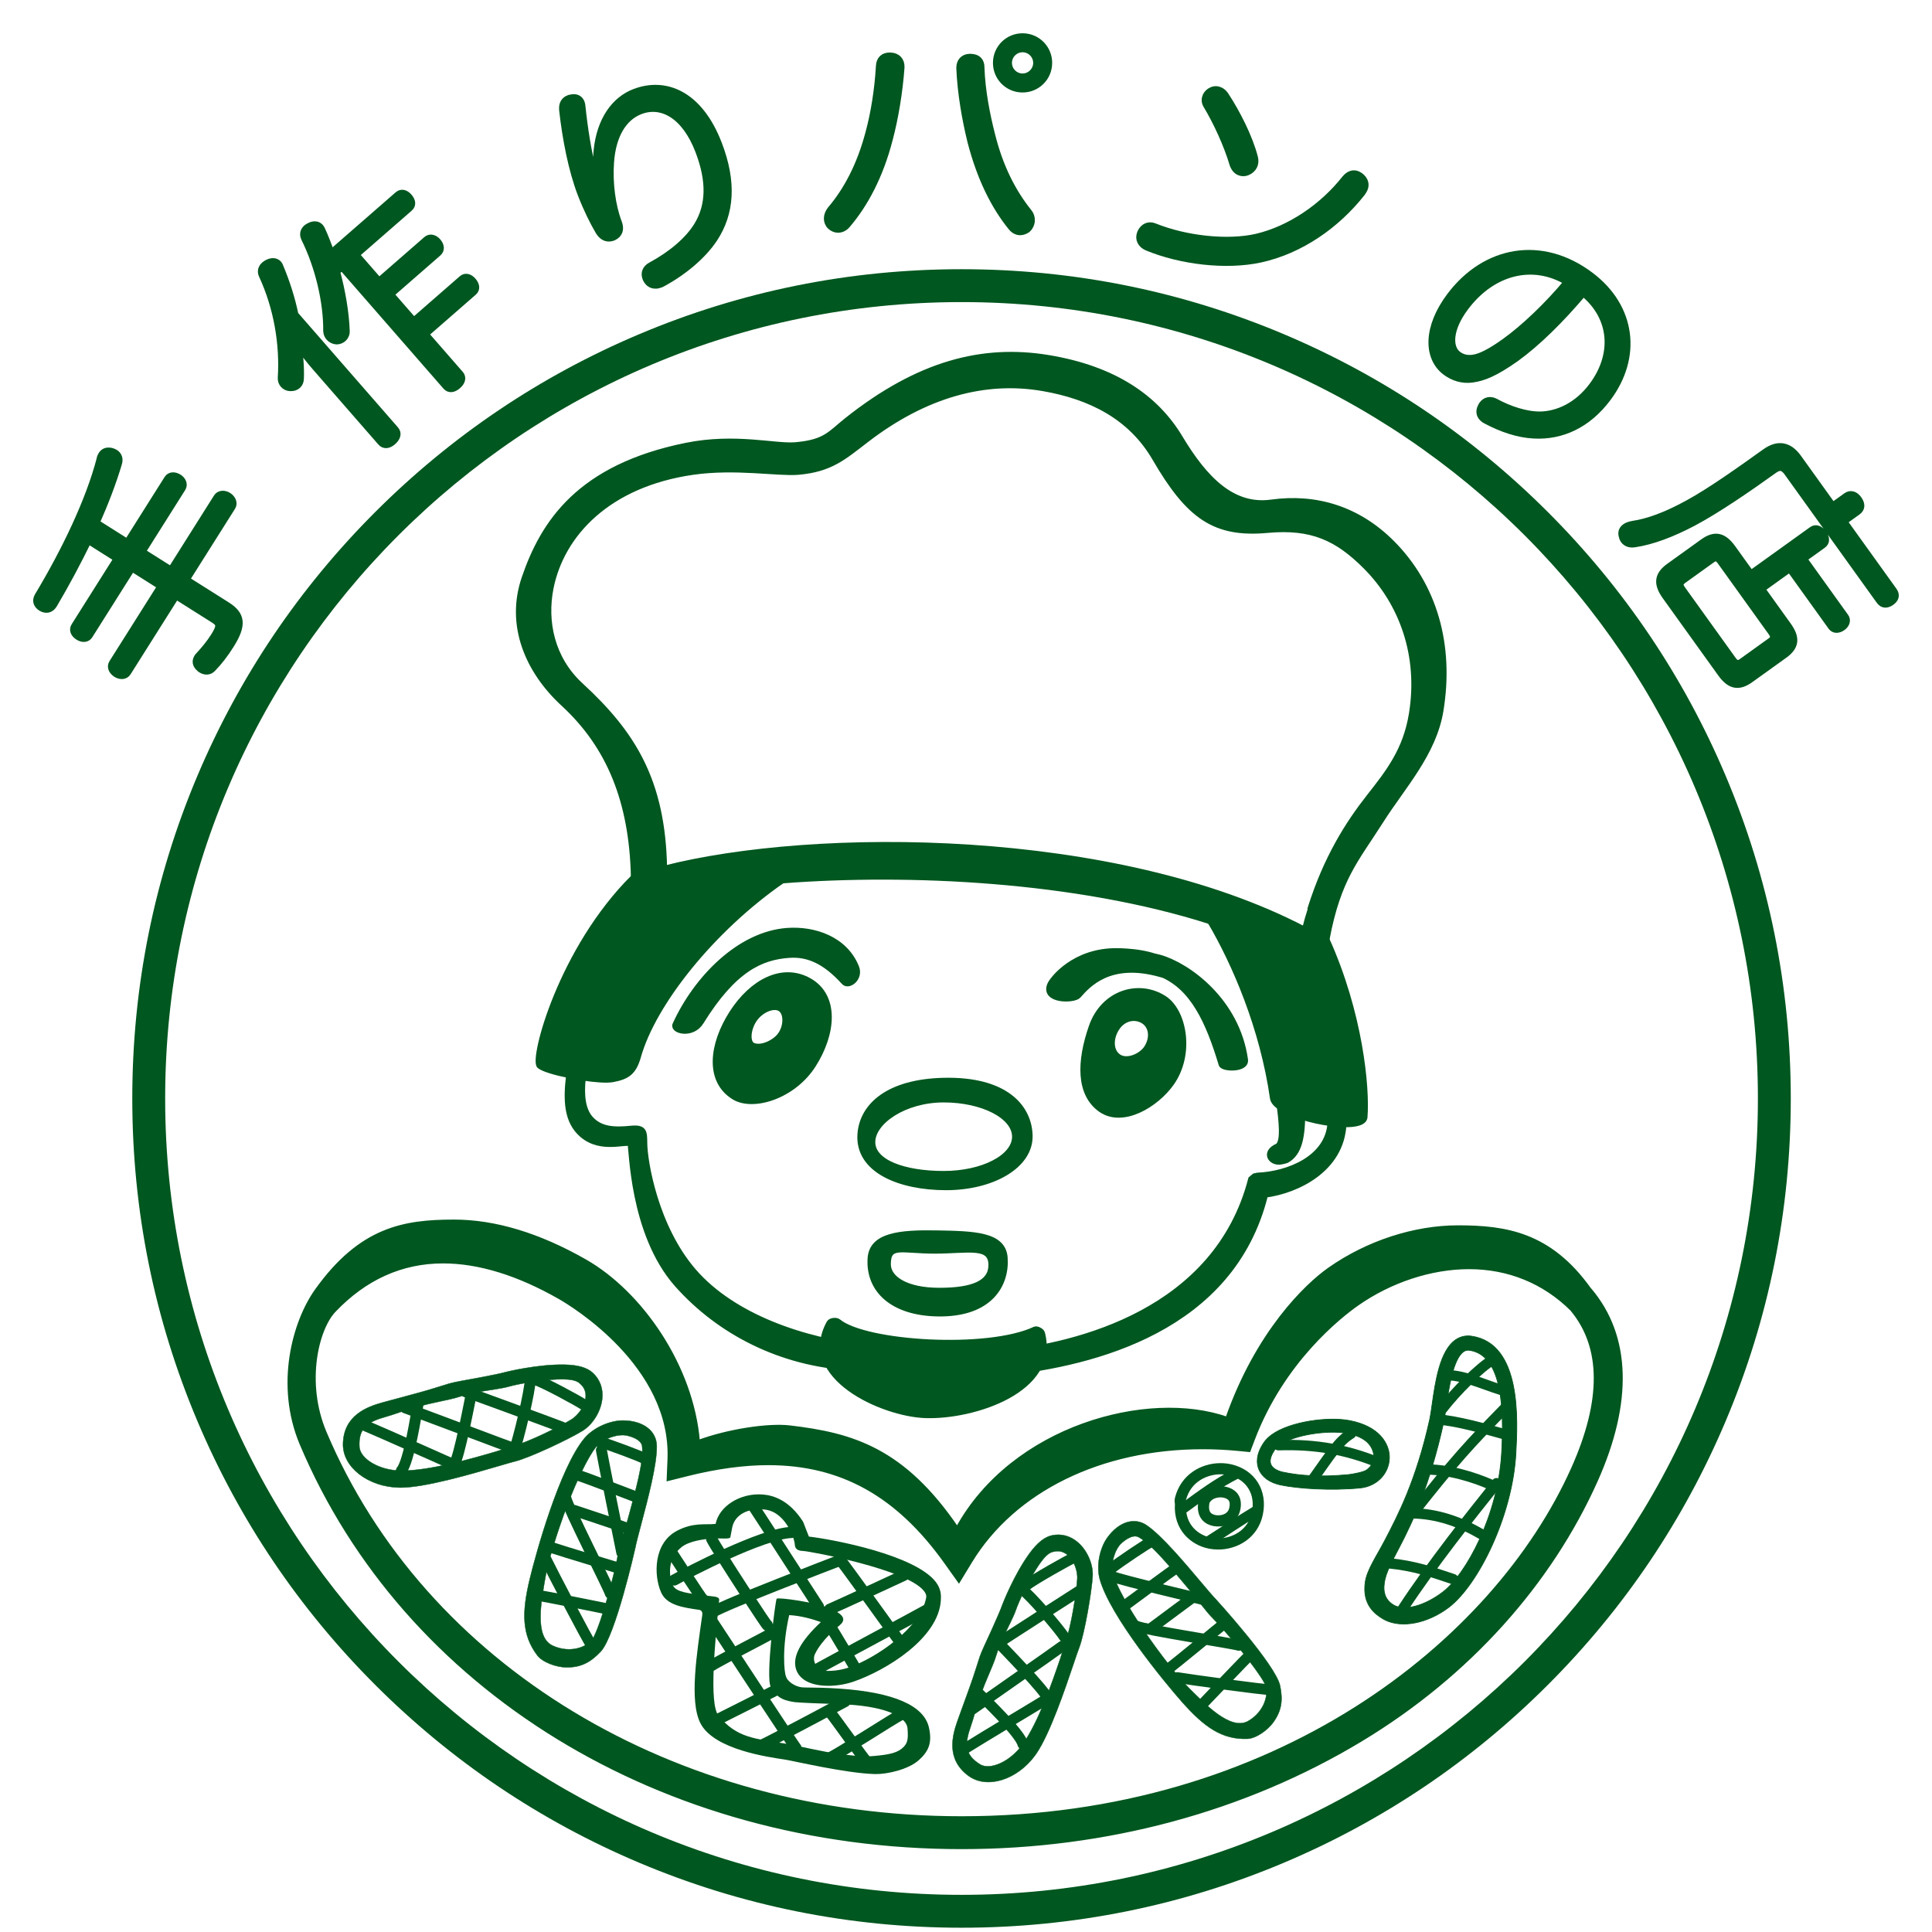
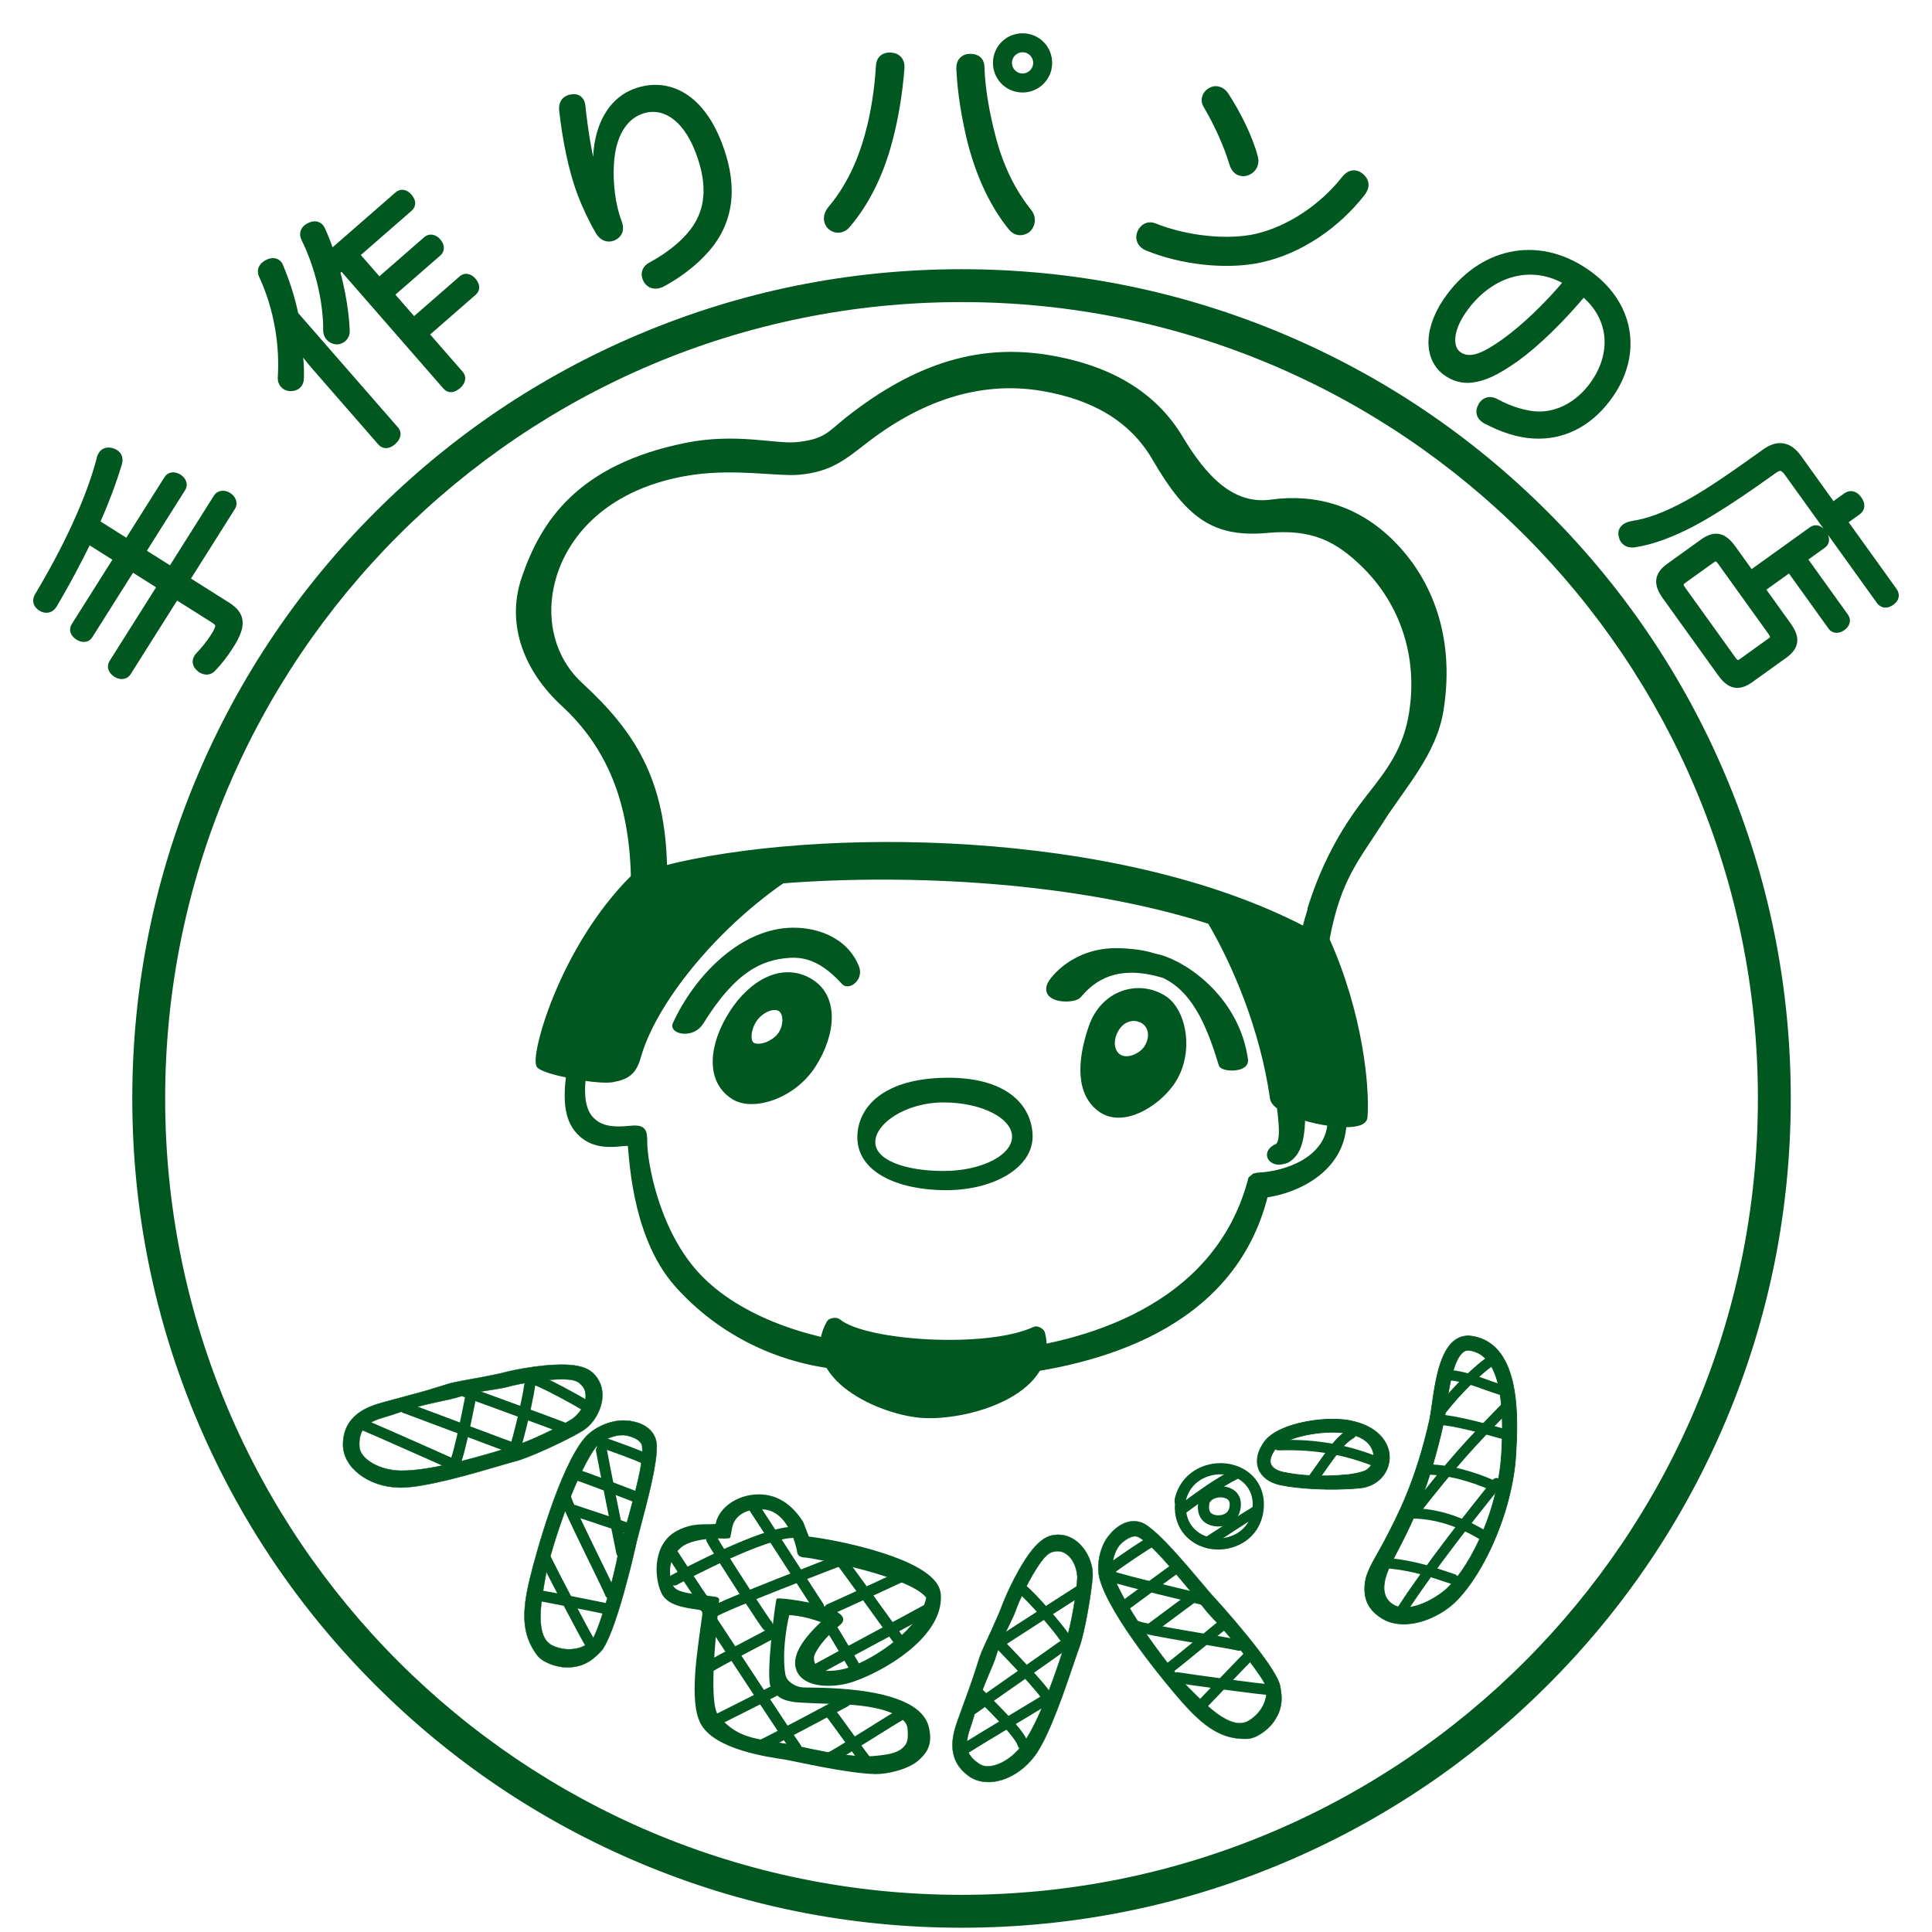
<svg xmlns="http://www.w3.org/2000/svg" version="1.1" id="text" x="0px" y="0px" width="454px" height="454px" viewBox="0 0 454 454" enable-background="new 0 0 454 454" xml:space="preserve">
  <g>
    <path fill="#00571F" stroke="#00571F" stroke-width="1.828" stroke-miterlimit="10" d="M20.702,126.843   c-2.479,5.062-5.187,10.174-8.098,15.094c-0.028,0.047-0.057,0.093-0.086,0.14c-0.675,1.068-1.661,1.291-2.758,0.663   c-1.023-0.645-1.35-1.566-0.751-2.618c6.482-10.787,12.072-22.526,14.59-32.177c0.065-0.413,0.194-0.721,0.37-1   c0.44-0.696,1.088-1.003,2.131-0.799c0.336,0.083,0.645,0.212,0.878,0.359c0.788,0.497,1.101,1.344,0.775,2.374   c-1.335,4.484-3.139,9.193-5.275,14.019l7.48,4.72l9.502-15.053c0.498-0.79,1.516-0.861,2.493-0.246   c0.882,0.557,1.304,1.538,0.804,2.328l-9.5,15.053l6.971,4.398l10.847-17.19c0.5-0.791,1.595-0.878,2.523-0.292   c0.931,0.587,1.368,1.644,0.87,2.433l-10.851,17.191l9.665,6.098c3.438,2.171,3.802,4.479,0.81,9.217   c-1.377,2.184-2.737,3.925-4.223,5.457c-0.637,0.702-1.61,0.802-2.539,0.216c-0.139-0.088-0.281-0.175-0.389-0.311   c-0.841-0.725-0.953-1.576-0.457-2.366c0.089-0.14,0.205-0.326,0.341-0.436c1.186-1.265,2.533-2.882,3.53-4.463   c1.526-2.416,1.521-3.131-0.057-4.129l-8.966-5.659l-11.436,18.121c-0.53,0.836-1.641,0.848-2.523,0.291   c-0.975-0.615-1.396-1.596-0.87-2.432l11.436-18.12l-6.968-4.397l-10.059,15.935c-0.528,0.837-1.518,0.862-2.447,0.275   c-0.975-0.616-1.381-1.521-0.851-2.357l10.056-15.937L20.702,126.843z" />
    <path fill="#00571F" stroke="#00571F" stroke-width="1.828" stroke-miterlimit="10" d="M74.263,86.272   c-1.518-1.738-3.131-3.756-4.465-5.872c0.578,2.92,0.801,5.934,0.699,8.575c-0.008,0.662-0.276,1.188-0.648,1.514   c-0.415,0.36-0.93,0.52-1.594,0.514c-0.661-0.006-1.188-0.277-1.585-0.733c-0.326-0.372-0.521-0.93-0.484-1.474   c0.494-7.792-0.868-16.374-4.5-24.214c-0.37-0.842-0.121-1.643,0.542-2.221c0.208-0.181,0.45-0.319,0.694-0.459   c1.007-0.516,1.897-0.415,2.438,0.206c0.144,0.166,0.283,0.408,0.345,0.646c1.473,3.528,2.697,7.271,3.517,11.221l23.62,27.077   c0.687,0.788,0.383,1.779-0.609,2.645c-0.951,0.83-1.933,0.959-2.621,0.173L74.263,86.272z M78.99,63.777   c1.275,4.721,2.11,9.607,2.277,13.979c0.031,0.702-0.244,1.308-0.7,1.705c-0.371,0.324-0.894,0.562-1.478,0.561   c-0.619-0.043-1.224-0.319-1.658-0.814c-0.324-0.373-0.527-0.854-0.567-1.402c0.079-6.848-1.919-15.238-5.207-21.849   c-0.407-0.884-0.235-1.691,0.469-2.304c0.168-0.145,0.369-0.247,0.611-0.387c1.05-0.551,1.898-0.416,2.44,0.204   c0.144,0.167,0.246,0.369,0.35,0.57c0.814,1.768,1.54,3.687,2.223,5.642l15.817-13.796c0.785-0.686,1.699-0.39,2.422,0.438   c0.793,0.911,0.927,1.815,0.141,2.502L83.502,59.84l5.562,6.376l11.263-9.823c0.745-0.65,1.736-0.349,2.422,0.438   c0.758,0.869,0.888,1.851,0.141,2.501l-11.261,9.822l5.598,6.418l11.425-9.967c0.747-0.65,1.662-0.354,2.383,0.474   c0.758,0.869,0.928,1.816,0.182,2.466l-11.425,9.967l8.268,9.481c0.651,0.746,0.391,1.7-0.562,2.532   c-0.992,0.866-1.934,0.958-2.585,0.212L80.356,62.585L78.99,63.777z" />
    <path fill="#00571F" stroke="#00571F" stroke-width="1.828" stroke-miterlimit="10" d="M140.941,45.129   c-0.664-4.336-0.784-7.409-0.514-9.925c0.752-6.938,4.072-11.626,8.74-13.418c7.08-2.717,15.056,0.283,19.585,12.081   c3.427,8.925,2.916,16.183-1.026,22.168c-2.606,3.942-7.18,7.818-12.31,10.552c-0.155,0.059-0.257,0.098-0.36,0.138   c-1.127,0.433-2.287,0.171-2.926-0.878c-0.131-0.186-0.208-0.391-0.268-0.545c-0.432-1.128-0.01-2.173,1.162-2.799   c4.875-2.636,8.778-5.959,10.918-9.429c2.935-4.775,3.076-10.538,0.34-17.667c-3.25-8.464-8.789-11.398-13.867-9.45   c-4.104,1.575-6.604,5.948-7.038,12.176c-0.354,4.903,0.355,10.28,1.851,14.178c0.571,1.488,0.26,2.667-1.138,3.321   c-0.051,0.021-0.102,0.04-0.102,0.04c-1.128,0.434-2.257,0.102-3.135-1.269c-1.337-2.252-2.944-5.52-4.204-8.803   c-2.204-5.744-3.592-13.04-4.346-19.753c-0.113-1.37,0.39-2.209,1.363-2.583c0.206-0.079,0.359-0.138,0.533-0.146   c1.136-0.259,1.938,0.14,2.292,1.063c0.097,0.256,0.164,0.584,0.18,0.932c0.521,5.037,1.467,11.03,2.479,14.585   c0.476,1.701,0.999,3.677,1.463,5.5L140.941,45.129z" />
    <path fill="#00571F" stroke="#00571F" stroke-width="1.828" stroke-miterlimit="10" d="M211.635,15.714   c0,0.055-0.001,0.109-0.003,0.165c-0.423,5.818-1.457,11.955-2.744,16.77c-2.229,8.702-5.854,15.347-9.887,20.062   c-0.562,0.706-1.337,1.077-2.106,1.065c-0.549-0.009-1.149-0.239-1.638-0.686c-0.486-0.448-0.75-1.111-0.741-1.77   c0.013-0.715,0.297-1.37,0.747-1.967c3.754-4.389,6.98-10.327,9.031-18.152c1.228-4.486,2.144-10.186,2.452-15.676   c0.08-1.482,0.917-2.293,2.4-2.27c0.054,0.001,0.11,0.002,0.11,0.002C210.904,13.338,211.657,14.395,211.635,15.714z    M228.045,13.562c1.647,0.026,2.404,0.864,2.379,2.346c0.187,5.444,1.303,11.122,2.493,15.756   c1.907,7.724,4.998,13.654,8.715,18.276c0.433,0.502,0.64,1.164,0.631,1.823c-0.014,0.769-0.355,1.533-0.97,2.073   c-0.499,0.321-1.051,0.533-1.601,0.523c-0.66-0.01-1.369-0.352-1.907-1.02c-3.987-4.9-7.341-11.549-9.564-20.212   c-1.234-5.021-2.344-11.303-2.58-17.022c0.002-0.109,0.002-0.165,0.005-0.275c0.019-1.263,0.805-2.24,2.234-2.271   C227.934,13.56,227.989,13.561,228.045,13.562z M246.335,14.875c-0.055,3.351-2.79,5.999-6.142,5.945   c-3.351-0.054-5.999-2.791-5.944-6.14c0.055-3.352,2.791-6,6.141-5.946C243.739,8.788,246.39,11.523,246.335,14.875z    M236.887,14.721c-0.032,1.867,1.481,3.43,3.351,3.461c1.868,0.03,3.431-1.483,3.461-3.351c0.029-1.868-1.483-3.43-3.352-3.46   C238.479,11.339,236.916,12.853,236.887,14.721z" />
    <path fill="#00571F" stroke="#00571F" stroke-width="1.828" stroke-miterlimit="10" d="M320.466,44.403   c-0.137,0.3-0.325,0.577-0.512,0.853c-5.945,7.549-14.402,13.46-23.749,15.517c-8.127,1.771-18.717,0.476-26.596-2.777   c-0.051-0.022-0.051-0.022-0.099-0.046c-1.299-0.596-1.904-1.781-1.43-3.075c0.045-0.099,0.068-0.149,0.113-0.25   c0.551-1.198,1.736-1.803,3.007-1.28c7.551,3.042,17.369,4.044,24.128,2.491c7.927-1.862,15.619-7.158,20.809-13.723   c0.968-1.188,1.97-1.393,2.868-0.981c0.251,0.115,0.476,0.279,0.702,0.444C320.619,42.358,320.948,43.354,320.466,44.403z    M294.702,37.05c0.171,0.683,0.117,1.323-0.133,1.873c-0.276,0.6-0.8,1.084-1.479,1.377c-0.605,0.267-1.27,0.264-1.868-0.011   c-0.6-0.275-1.11-0.872-1.413-1.797c-1.303-4.406-3.771-9.832-6.24-13.929c-0.365-0.651-0.342-1.365-0.066-1.964   c0.23-0.499,0.682-0.957,1.215-1.196c0.703-0.343,1.344-0.291,1.941-0.015c0.549,0.252,0.957,0.68,1.27,1.187   C290.519,26.544,293.434,32.175,294.702,37.05z" />
    <path fill="#00571F" stroke="#00571F" stroke-width="1.828" stroke-miterlimit="10" d="M356.12,84.131   c-4.861,3.424-7.56,4.49-10.108,4.84c-2.356,0.357-4.539-0.39-6.25-1.677c-4.336-3.263-4.465-10.301,1.086-17.677   c8.224-10.931,21.427-13.374,32.814-4.808c9.843,7.404,11.264,19.06,3.999,28.718c-4.656,6.19-10.735,8.973-17.253,8.608   c-3.641-0.195-7.404-1.444-11.137-3.428c-0.2-0.081-0.369-0.207-0.492-0.3c-0.876-0.659-1.255-1.633-0.597-2.855   c0.056-0.163,0.19-0.338,0.287-0.47c0.663-0.878,1.7-1.129,2.791-0.583c3.374,1.853,7.412,3.17,10.72,3.115   c4.182-0.087,8.775-2.199,12.243-6.809c5.581-7.42,5.014-16.303-2.169-22.119C366.657,75.076,361.116,80.532,356.12,84.131z    M344.26,72.115c-3.966,5.268-3.918,9.633-1.706,11.297c0.959,0.721,2.184,1.092,3.752,0.829c1.61-0.232,3.992-1.398,7.403-3.85   c4.397-3.154,9.964-8.383,14.782-14.179C360.297,61.217,350.666,63.599,344.26,72.115z" />
    <path fill="#00571F" stroke="#00571F" stroke-width="1.828" stroke-miterlimit="10" d="M444.907,138.893   c0.737,1.026,0.324,1.865-0.521,2.475c-0.896,0.641-1.864,0.796-2.602-0.229l-21.638-30.125c-1.056-1.473-1.976-1.625-3.359-0.63   c-5.849,4.199-13.219,9.288-19,12.357c-4.909,2.58-9.528,4.342-13.685,4.96c-1.093,0.175-1.943-0.162-2.423-0.832   c-0.226-0.313-0.33-0.645-0.419-1.054c-0.183-0.815,0.116-1.436,0.741-1.885c0.445-0.321,1.067-0.496,1.839-0.643   c3.308-0.482,7.647-1.974,13.063-4.984c5.104-2.785,12.453-7.998,17.988-11.974c2.945-2.113,5.495-1.578,7.548,1.279l8.203,11.424   l3.306-2.372c0.938-0.673,1.94-0.312,2.676,0.716c0.802,1.116,0.76,2.093-0.175,2.766l-3.306,2.372L444.907,138.893z    M420.028,147.02c2.053,2.854,1.923,4.841-0.8,6.797l-7.987,5.737c-2.769,1.987-4.722,1.432-6.743-1.381l-13.013-18.12   c-2.02-2.812-1.924-4.843,0.846-6.831l7.988-5.738c2.724-1.955,4.677-1.398,6.697,1.414l4.392,6.115l14.462-10.386   c0.847-0.607,1.728-0.228,2.465,0.799c0.739,1.027,0.786,1.941-0.063,2.549l-4.596,3.301l9.869,13.748   c0.514,0.714,0.242,1.654-0.651,2.294c-0.937,0.674-1.914,0.632-2.426-0.083l-9.872-13.747l-6.784,4.872L420.028,147.02z    M407.059,155.049c0.738,1.028,1.326,1.282,2.351,0.543l6.695-4.808c1.025-0.737,0.93-1.344,0.191-2.371l-11.826-16.468   c-0.704-0.983-1.249-1.268-2.275-0.531l-6.694,4.808c-1.027,0.737-0.973,1.376-0.27,2.359L407.059,155.049z" />
    <g>
      <g>
        <g>
          <path fill="#00571F" stroke="#00571F" stroke-width="0.086" stroke-miterlimit="10" d="M93.771,349.56      c-7.198-0.15-13.278-4.727-13.162-10.265c0.141-6.684,5.583-8.694,9.263-9.716c2.073-0.575,5.239-1.424,8.285-2.237      c3.314-0.888,5.988-1.813,7.437-2.225c1.499-0.429,3.88-0.779,6.898-1.357c2.866-0.552,5.16-0.995,6.468-1.369      c0.082-0.02,7.412-1.838,13.776-1.704c3.086,0.066,5.234,0.692,6.567,1.921c1.661,1.529,2.452,3.668,2.222,6.021      c-0.289,2.978-2.199,6.106-4.647,7.605c-3.206,1.967-12.437,6.34-15.878,7.179c-0.67,0.166-1.983,0.55-3.648,1.038      c-6.465,1.893-17.286,5.059-23.061,5.113C94.115,349.563,93.943,349.563,93.771,349.56z M132.662,324.12      c-4.857-0.102-10.997,1.111-13.132,1.718c-1.499,0.428-4.677,0.846-7.11,1.248c-2.228,0.364-4.119,1.044-5.428,1.417      c-1.475,0.422-5.482,1.146-8.813,2.039c-3.033,0.812-5.324,1.772-7.391,2.347c-4.396,1.219-6.596,2.655-6.331,7.131      c0.156,2.685,4.517,5.548,9.863,5.573c6.547,0.028,16.183-2.72,22.065-4.44c1.771-0.517,3.717-1.258,4.461-1.439      c3.018-0.737,10.492-4.351,13.439-6.157c1.309-0.804,3.115-2.901,3.326-5.081c0.126-1.293-0.253-2.358-1.13-3.163      C136.101,324.957,135.525,324.182,132.662,324.12z" />
        </g>
        <g>
          <path fill="#00571F" stroke="#00571F" stroke-width="0.086" stroke-miterlimit="10" d="M132.954,391.805      c-2.177-0.045-5.428-1.137-6.703-2.822c-3.655-4.836-3.652-10.058-1.76-17.932c1.456-6.052,6.977-25.963,12.815-33.033      c2.065-2.498,6.028-4.282,9.263-4.213c4.658,0.096,7.707,2.458,7.762,6.01c0.067,4.307-2.081,12.41-3.65,18.332      c-0.632,2.377-1.176,4.434-1.382,5.521c-0.04,0.208-4.667,20.741-8.126,24.421C138.772,390.639,136.485,391.881,132.954,391.805      z M146.495,337.236c-2.683-0.055-5.428,1.461-6.443,2.773c-1.872,2.423-4.401,7.584-6.698,13.607      c-2.592,6.792-4.633,13.702-5.219,17.159c-0.868,5.136-2.678,13.85,1.705,15.921c4.039,1.909,8.453,0.456,9.703-2.053      c1.906-3.82,4.692-14.044,5.784-19.84c0.228-1.21,1.76-6.097,2.435-8.641c1.434-5.404,3.518-12.483,3.136-16.292      C150.72,338.088,147.518,337.258,146.495,337.236z" />
        </g>
        <path fill="none" stroke="#00571F" stroke-width="2.575" stroke-linecap="round" stroke-linejoin="round" stroke-miterlimit="10" d="     M124.612,324.016c0.056,2.468-2.916,14.823-3.819,16.951" />
        <path fill="none" stroke="#00571F" stroke-width="2.575" stroke-linecap="round" stroke-linejoin="round" stroke-miterlimit="10" d="     M110.926,326.623c-0.478,2.353-3.018,15.931-4.234,17.619" />
-         <path fill="none" stroke="#00571F" stroke-width="2.575" stroke-linecap="round" stroke-linejoin="round" stroke-miterlimit="10" d="     M98.311,329.47c-0.492,2.89-2.229,14.122-3.99,16.123" />
        <path fill="none" stroke="#00571F" stroke-width="2.575" stroke-linecap="round" stroke-linejoin="round" stroke-miterlimit="10" d="     M85.532,334.89c3.83,1.583,20.629,9.129,22.544,9.921" />
        <path fill="none" stroke="#00571F" stroke-width="2.575" stroke-linecap="round" stroke-linejoin="round" stroke-miterlimit="10" d="     M95.183,330.811c1.92,0.683,25.186,9.492,26.04,9.726" />
        <path fill="none" stroke="#00571F" stroke-width="2.575" stroke-linecap="round" stroke-linejoin="round" stroke-miterlimit="10" d="     M109.49,327.089c1.386,0.457,21.221,7.73,22.605,8.3" />
        <path fill="none" stroke="#00571F" stroke-width="2.575" stroke-linecap="round" stroke-linejoin="round" stroke-miterlimit="10" d="     M125.801,324.226c2.027,0.581,10.208,5.06,11.159,5.724" />
        <path fill="none" stroke="#00571F" stroke-width="2.575" stroke-linecap="round" stroke-linejoin="round" stroke-miterlimit="10" d="     M141.325,340.786c0.382,2.263,4.594,23.207,4.792,24.073" />
        <path fill="none" stroke="#00571F" stroke-width="2.575" stroke-linecap="round" stroke-linejoin="round" stroke-miterlimit="10" d="     M140.965,338.819c2.028,0.581,10.169,3.568,10.587,4.006" />
        <path fill="none" stroke="#00571F" stroke-width="2.575" stroke-linecap="round" stroke-linejoin="round" stroke-miterlimit="10" d="     M135.53,346.547c2.13,0.687,12.884,4.811,13.734,5.148" />
        <path fill="none" stroke="#00571F" stroke-width="2.575" stroke-linecap="round" stroke-linejoin="round" stroke-miterlimit="10" d="     M134.91,354.926c2.023,0.688,12.15,4.012,12.575,4.238" />
        <path fill="none" stroke="#00571F" stroke-width="2.575" stroke-linecap="round" stroke-linejoin="round" stroke-miterlimit="10" d="     M132.954,351.982c0.384,2.155,10.156,21.255,10.453,22.442" />
-         <path fill="none" stroke="#00571F" stroke-width="2.575" stroke-linecap="round" stroke-linejoin="round" stroke-miterlimit="10" d="     M129.806,363.716c2.664,0.913,14.804,4.511,15.446,4.736" />
        <path fill="none" stroke="#00571F" stroke-width="2.575" stroke-linecap="round" stroke-linejoin="round" stroke-miterlimit="10" d="     M128.375,366.575c1.131,2.386,9.858,19.116,10.591,19.991" />
        <path fill="none" stroke="#00571F" stroke-width="2.575" stroke-linecap="round" stroke-linejoin="round" stroke-miterlimit="10" d="     M126.372,374.874c1.605,0.246,15.064,2.912,16.025,3.147" />
      </g>
    </g>
    <g>
      <g>
        <g>
-           <path fill="#00571F" d="M184.52,413.496c-3.878-0.597-16.79-2.327-19.938-8.58c-2.64-5.234-0.822-16.345,0.444-25.419      c0.11-0.814-0.295-1.14-0.741-1.204c-3.72-0.533-7.609-1.057-8.94-4.11c-1.773-4.063-1.775-11.543,3.714-14.453      c3.781-2.001,6.653-1.401,8.69-1.597c0.132-0.012,0.276-0.025,0.415-0.037c0.828-4.17,5.813-7.345,11.155-6.898      c2.509,0.211,6.171,1.398,9.328,6.288l0.168,0.335c0.505,1.348,0.962,2.5,1.269,3.259c5.979,0.703,24.913,4.342,29.802,10.645      c1.337,1.728,1.262,3.294,1.201,4.336c-0.535,8.975-12.979,16.523-20.561,19.121c-2.167,0.741-4.697,1.083-6.94,0.933      c0,0,0,0-0.001,0c-3.46-0.232-5.771-1.59-6.507-3.823c-0.956-2.898,0.948-6.554,5.816-11.124      c-2.153-0.757-4.729-1.484-7.442-1.635c-1.744,7.692-1.205,13.486-0.721,14.507c0.219,0.837,1.819,2.314,3.874,2.478      c0.238,0.02,0.483,0.025,0.744,0.028l0.495,0.007c1.462,0.01,4.183,0.038,7.335,0.249c12.875,0.862,19.916,4.002,21.097,9.091      c0.894,3.842-0.224,5.796-2.385,7.74c-2.44,2.189-7.494,3.332-10.313,3.255C198.732,416.698,186.421,413.787,184.52,413.496z       M179.083,354.692c-2.996-0.235-6.371,1.018-7.028,4.268c-0.327,1.618-0.365,2.049-0.426,2.275      c-0.144,0.526-2.207,0.183-4.299,0.313c-1.926,0.121-5.415,0.568-7.223,2.049c-3.336,2.729-2.962,6.771-1.963,8.963      c0.721,1.59,3.663,1.822,6.704,2.26c2.616,0.377,4.154,0.224,4.149,1.101c-0.983,10.071-2.402,24.408-0.18,27.195      c4.25,5.334,8.684,5.464,16.171,6.684c1.459,0.233,9.384,2.069,12.672,2.441c5.131,0.579,6.223,0.584,8.979,0.271      c2.433-0.273,4.429-0.65,5.731-2.026c0.932-0.986,1.067-1.915,0.891-4.276c-0.222-2.95-5.557-5.475-16.453-5.765      c-3.059-0.084-9.248-0.345-10.008-0.454c-3.313-0.459-4.407-1.395-5.682-3.616c-1.252-2.183,1.09-20.336,1.39-20.699      c0.297-0.36,9.327,0.792,12.999,2.464c1.325,0.692,3.982,1.97,1.848,3.744c-0.727,0.604-4.272,3.515-5.846,6.796      c-0.766,1.592,0.452,3.813,2.313,3.938c1.768,0.118,3.851-0.163,5.569-0.75c6.459-2.212,16.996-9.364,18.251-16.451      c0.056-0.3,0.064-0.788-0.523-1.548c-3.961-5.104-26.896-9.358-28.375-9.402c-1.478-0.046-1.932-0.623-1.979-1.559      C186.692,361.469,184.407,354.74,179.083,354.692z" />
+           <path fill="#00571F" d="M184.52,413.496c-3.878-0.597-16.79-2.327-19.938-8.58c-2.64-5.234-0.822-16.345,0.444-25.419      c0.11-0.814-0.295-1.14-0.741-1.204c-3.72-0.533-7.609-1.057-8.94-4.11c-1.773-4.063-1.775-11.543,3.714-14.453      c3.781-2.001,6.653-1.401,8.69-1.597c0.132-0.012,0.276-0.025,0.415-0.037c0.828-4.17,5.813-7.345,11.155-6.898      c2.509,0.211,6.171,1.398,9.328,6.288l0.168,0.335c0.505,1.348,0.962,2.5,1.269,3.259c5.979,0.703,24.913,4.342,29.802,10.645      c1.337,1.728,1.262,3.294,1.201,4.336c-0.535,8.975-12.979,16.523-20.561,19.121c-2.167,0.741-4.697,1.083-6.94,0.933      c0,0,0,0-0.001,0c-3.46-0.232-5.771-1.59-6.507-3.823c-0.956-2.898,0.948-6.554,5.816-11.124      c-2.153-0.757-4.729-1.484-7.442-1.635c-1.744,7.692-1.205,13.486-0.721,14.507c0.219,0.837,1.819,2.314,3.874,2.478      c0.238,0.02,0.483,0.025,0.744,0.028l0.495,0.007c1.462,0.01,4.183,0.038,7.335,0.249c12.875,0.862,19.916,4.002,21.097,9.091      c0.894,3.842-0.224,5.796-2.385,7.74c-2.44,2.189-7.494,3.332-10.313,3.255C198.732,416.698,186.421,413.787,184.52,413.496z       M179.083,354.692c-2.996-0.235-6.371,1.018-7.028,4.268c-0.327,1.618-0.365,2.049-0.426,2.275      c-0.144,0.526-2.207,0.183-4.299,0.313c-1.926,0.121-5.415,0.568-7.223,2.049c-3.336,2.729-2.962,6.771-1.963,8.963      c0.721,1.59,3.663,1.822,6.704,2.26c2.616,0.377,4.154,0.224,4.149,1.101c-0.983,10.071-2.402,24.408-0.18,27.195      c4.25,5.334,8.684,5.464,16.171,6.684c1.459,0.233,9.384,2.069,12.672,2.441c5.131,0.579,6.223,0.584,8.979,0.271      c2.433-0.273,4.429-0.65,5.731-2.026c0.932-0.986,1.067-1.915,0.891-4.276c-0.222-2.95-5.557-5.475-16.453-5.765      c-3.059-0.084-9.248-0.345-10.008-0.454c-3.313-0.459-4.407-1.395-5.682-3.616c-1.252-2.183,1.09-20.336,1.39-20.699      c0.297-0.36,9.327,0.792,12.999,2.464c1.325,0.692,3.982,1.97,1.848,3.744c-0.727,0.604-4.272,3.515-5.846,6.796      c-0.766,1.592,0.452,3.813,2.313,3.938c1.768,0.118,3.851-0.163,5.569-0.75c6.459-2.212,16.996-9.364,18.251-16.451      c-3.961-5.104-26.896-9.358-28.375-9.402c-1.478-0.046-1.932-0.623-1.979-1.559      C186.692,361.469,184.407,354.74,179.083,354.692z" />
        </g>
        <path fill="none" stroke="#00571F" stroke-width="2.627" stroke-linecap="round" stroke-linejoin="round" stroke-miterlimit="10" d="     M158.066,365.172c1.329,1.991,6.532,10.134,6.947,10.453" />
        <path fill="none" stroke="#00571F" stroke-width="2.627" stroke-linecap="round" stroke-linejoin="round" stroke-miterlimit="10" d="     M167.185,380.748c1.194,1.835,19.18,29.224,19.858,30.003" />
        <path fill="none" stroke="#00571F" stroke-width="2.627" stroke-linecap="round" stroke-linejoin="round" stroke-miterlimit="10" d="     M167.236,361.641c1.289,2.573,13.993,22.043,13.029,20.177" />
        <path fill="none" stroke="#00571F" stroke-width="2.627" stroke-linecap="round" stroke-linejoin="round" stroke-miterlimit="10" d="     M176.553,353.215c1.865,2.758,15.238,23.562,15.771,24.328" />
        <path fill="none" stroke="#00571F" stroke-width="2.627" stroke-linecap="round" stroke-linejoin="round" stroke-miterlimit="10" d="     M195.184,382.317c0.668,0.926,6.053,10.103,6.053,10.103" />
        <path fill="none" stroke="#00571F" stroke-width="2.627" stroke-linecap="round" stroke-linejoin="round" stroke-miterlimit="10" d="     M197.254,366.282c1.62,2.011,13.339,18.305,14.008,19.225" />
        <path fill="none" stroke="#00571F" stroke-width="2.627" stroke-linecap="round" stroke-linejoin="round" stroke-miterlimit="10" d="     M158.447,371.28c3.041-1.694,20.624-10.896,27.517-11.168" />
        <path fill="none" stroke="#00571F" stroke-width="2.627" stroke-linecap="round" stroke-linejoin="round" stroke-miterlimit="10" d="     M167.45,378.858c2.905-1.852,28.443-11.635,30.095-12.257" />
        <path fill="none" stroke="#00571F" stroke-width="2.627" stroke-linecap="round" stroke-linejoin="round" stroke-miterlimit="10" d="     M167.252,391.37c1.38-0.932,13.793-7.325,14.405-7.724" />
        <path fill="none" stroke="#00571F" stroke-width="2.627" stroke-linecap="round" stroke-linejoin="round" stroke-miterlimit="10" d="     M194.965,378.172c1.505-0.629,16.337-7.469,17.397-7.983" />
        <path fill="none" stroke="#00571F" stroke-width="2.627" stroke-linecap="round" stroke-linejoin="round" stroke-miterlimit="10" d="     M168.374,404.198c2.876-1.414,12.998-6.559,13.755-6.948" />
        <path fill="none" stroke="#00571F" stroke-width="2.627" stroke-linecap="round" stroke-linejoin="round" stroke-miterlimit="10" d="     M191.756,392.386c1.525-0.919,25.535-13.732,26.604-14.39" />
        <path fill="none" stroke="#00571F" stroke-width="2.627" stroke-linecap="round" stroke-linejoin="round" stroke-miterlimit="10" d="     M178.807,410.177c1.352-0.491,18.563-9.693,19.776-10.345" />
        <path fill="none" stroke="#00571F" stroke-width="2.627" stroke-linecap="round" stroke-linejoin="round" stroke-miterlimit="10" d="     M195.002,413.071c2.417-1.154,15.097-9.357,16.457-9.996" />
        <path fill="none" stroke="#00571F" stroke-width="2.627" stroke-linecap="round" stroke-linejoin="round" stroke-miterlimit="10" d="     M194.849,402.104c1.755,2.164,8.165,11.293,8.854,11.925" />
      </g>
    </g>
    <g>
      <g>
        <path fill="#00571F" stroke="#00571F" stroke-width="0.168" stroke-miterlimit="10" d="M339.52,378.383     c-5.132,3.463-11.05,4.235-14.724,1.918c-1.563-0.983-4.778-3.157-3.978-8.561c0.422-2.844,2.624-6.001,4.523-9.627     c3.131-5.978,7.417-14.165,10.622-28.554c0.176-0.805,0.349-2.008,0.547-3.406c0.765-5.4,1.815-12.796,5.572-15.331     c1.121-0.756,2.383-1.037,3.747-0.835c11.788,1.748,10.811,19.796,10.396,27.5c-0.805,14.858-8.928,30.993-15.719,36.184     C340.184,377.92,339.855,378.156,339.52,378.383z M343.963,317.605c-2.52,1.702-3.523,8.787-4.126,13.021     c-0.207,1.465-0.388,2.732-0.595,3.664c-3.299,14.823-7.214,23.222-10.431,29.365c-1.819,3.476-3.159,5.949-3.496,8.229     c-0.397,2.685,0.502,4.235,2.055,5.216c2.662,1.675,7.604,0.128,11.674-2.99c5.48-4.188,13.036-18.137,13.825-32.804     c0.527-9.741,0.318-22.834-7.532-23.997C344.81,317.233,344.384,317.322,343.963,317.605z" />
        <path fill="none" stroke="#00571F" stroke-width="2.432" stroke-linecap="round" stroke-linejoin="round" stroke-miterlimit="10" d="     M326.245,367.342c6.401,0.642,10.161,2.059,15.238,3.734" />
        <path fill="none" stroke="#00571F" stroke-width="2.432" stroke-linecap="round" stroke-linejoin="round" stroke-miterlimit="10" d="     M332.025,355.618c5.622,0.118,10.909,1.89,15.991,4.854" />
        <path fill="none" stroke="#00571F" stroke-width="2.432" stroke-linecap="round" stroke-linejoin="round" stroke-miterlimit="10" d="     M334.215,345.337c5.956-0.271,12.483,1.931,16.059,3.509" />
        <path fill="none" stroke="#00571F" stroke-width="2.432" stroke-linecap="round" stroke-linejoin="round" stroke-miterlimit="10" d="     M337.296,333.479c5.297,0.415,11.896,2.35,16.062,3.505" />
        <path fill="none" stroke="#00571F" stroke-width="2.432" stroke-linecap="round" stroke-linejoin="round" stroke-miterlimit="10" d="     M340.085,323.121c5.074,0.212,9.729,2.863,14.415,3.962" />
        <path fill="none" stroke="#00571F" stroke-width="2.432" stroke-linecap="round" stroke-linejoin="round" stroke-miterlimit="10" d="     M329.604,378.115c6.925-10.604,16.437-22.501,22.093-29.58" />
        <path fill="none" stroke="#00571F" stroke-width="2.432" stroke-linecap="round" stroke-linejoin="round" stroke-miterlimit="10" d="     M332.025,355.618c9.823-12.496,13.337-16.285,21.832-24.954" />
        <path fill="none" stroke="#00571F" stroke-width="2.432" stroke-linecap="round" stroke-linejoin="round" stroke-miterlimit="10" d="     M338.933,331.069c3.124-4.063,8.857-9.825,11.922-11.563" />
      </g>
      <g>
        <path fill="#00571F" stroke="#00571F" stroke-width="0.168" stroke-miterlimit="10" d="M323.533,348.2     c-1.12,0.814-2.483,1.321-3.937,1.462c-6.847,0.664-14.57,0.146-18.66-0.709c-2.562-0.539-4.386-1.854-5.136-3.709     c-0.519-1.286-0.734-3.411,1.189-6.243c0.447-0.664,1.07-1.285,1.846-1.848c4.244-3.083,13.142-4.306,18.258-3.343     c7.194,1.364,8.854,5.445,9.236,7.141C326.944,343.674,325.845,346.524,323.533,348.2z M300.635,339.63     c-0.488,0.354-0.863,0.719-1.112,1.089c-0.644,0.948-1.319,2.301-0.884,3.38c0.35,0.865,1.417,1.542,2.927,1.861     c3.862,0.804,8.771,1.19,15.313,0.559c0.914-0.09,3.552-0.578,4.232-1.073c1.342-0.973,1.989-2.387,1.64-3.945     c-0.521-2.329-2.418-3.957-6.228-4.679C312.203,336.005,304.15,337.077,300.635,339.63z" />
        <path fill="none" stroke="#00571F" stroke-width="2.432" stroke-linecap="round" stroke-linejoin="round" stroke-miterlimit="10" d="     M300.416,339.607c9.134-0.309,16.25,1.22,22.806,3.805" />
        <path fill="none" stroke="#00571F" stroke-width="2.432" stroke-linecap="round" stroke-linejoin="round" stroke-miterlimit="10" d="     M307.99,348.351c4.97-6.952,6.492-9.61,9.493-11.459" />
      </g>
    </g>
    <g>
      <g>
        <g>
          <path fill="#00571F" stroke="#00571F" stroke-width="0.084" stroke-miterlimit="10" d="M243.224,412.51      c-4.168,5.694-11.257,8.003-15.638,4.795c-5.285-3.866-3.841-9.368-2.592-12.896c0.706-1.985,1.802-5.005,2.859-7.906      c1.151-3.16,1.911-5.828,2.395-7.224c0.499-1.442,1.556-3.549,2.788-6.297c1.168-2.614,2.102-4.702,2.537-5.963      c0.029-0.079,2.691-6.984,6.378-12.017c1.783-2.442,3.494-3.814,5.229-4.194c2.163-0.473,4.321,0.093,6.085,1.602      c2.229,1.906,3.661,5.196,3.492,8.006c-0.224,3.68-1.902,13.546-3.162,16.782c-0.246,0.632-0.675,1.899-1.221,3.511      c-2.114,6.253-5.652,16.72-8.855,21.386C243.422,412.239,243.325,412.373,243.224,412.51z M244.663,366.99      c-2.813,3.844-5.288,9.451-6.002,11.508c-0.499,1.442-1.95,4.229-2.995,6.408c-0.961,1.992-1.475,3.895-1.912,5.152      c-0.492,1.424-2.164,5.046-3.318,8.222c-1.052,2.893-1.568,5.27-2.269,7.252c-1.495,4.214-1.576,6.789,2.164,9.091      c2.246,1.382,6.993-0.507,10.019-4.784c3.704-5.238,6.916-14.517,8.841-20.208c0.577-1.714,1.077-3.693,1.35-4.392      c1.104-2.838,2.407-10.865,2.611-14.249c0.091-1.503-0.58-4.133-2.211-5.528c-0.969-0.826-2.034-1.12-3.173-0.871      C247.269,364.699,246.32,364.725,244.663,366.99z" />
        </g>
        <g>
          <path fill="#00571F" stroke="#00571F" stroke-width="0.084" stroke-miterlimit="10" d="M299.162,404.802      c-1.258,1.724-3.961,3.722-6.033,3.795c-5.934,0.218-10.127-2.723-15.381-8.666c-4.041-4.57-16.924-20.195-19.318-28.857      c-0.845-3.064-0.049-7.242,1.823-9.806c2.698-3.683,6.307-4.804,9.19-2.851c3.494,2.366,8.793,8.647,12.662,13.233      c1.557,1.846,2.9,3.438,3.66,4.214c0.144,0.147,14.025,15.407,15.036,20.252C301.5,399.478,301.208,402.009,299.162,404.802z       M262.969,363.256c-1.553,2.126-1.88,5.181-1.394,6.731c0.892,2.867,3.613,7.799,7.155,13.027      c3.998,5.897,8.395,11.42,10.843,13.836c3.632,3.581,9.61,9.934,13.737,7.577c3.806-2.167,5.121-6.526,3.81-8.939      c-1.999-3.678-8.637-11.663-12.676-15.794c-0.845-0.865-3.903-4.842-5.568-6.817c-3.532-4.186-8.046-9.835-11.317-11.673      C266.027,360.345,263.56,362.448,262.969,363.256z" />
        </g>
        <path fill="none" stroke="#00571F" stroke-width="2.524" stroke-linecap="round" stroke-linejoin="round" stroke-miterlimit="10" d="     M240.053,373.394c2.015,1.341,8.953,9.509,10.155,11.434" />
        <path fill="none" stroke="#00571F" stroke-width="2.524" stroke-linecap="round" stroke-linejoin="round" stroke-miterlimit="10" d="     M234.457,385.846c1.617,1.707,11.088,11.379,11.765,13.304" />
        <path fill="none" stroke="#00571F" stroke-width="2.524" stroke-linecap="round" stroke-linejoin="round" stroke-miterlimit="10" d="     M229.648,397.575c2.044,2.018,10.082,9.723,10.701,12.264" />
        <path fill="none" stroke="#00571F" stroke-width="2.524" stroke-linecap="round" stroke-linejoin="round" stroke-miterlimit="10" d="     M226.817,410.879c3.424-2.183,18.922-11.43,20.635-12.521" />
        <path fill="none" stroke="#00571F" stroke-width="2.524" stroke-linecap="round" stroke-linejoin="round" stroke-miterlimit="10" d="     M228.583,401.609c1.628-1.155,20.313-14.185,20.98-14.739" />
        <path fill="none" stroke="#00571F" stroke-width="2.524" stroke-linecap="round" stroke-linejoin="round" stroke-miterlimit="10" d="     M234.553,386.161c1.146-0.852,18.043-11.663,19.275-12.455" />
-         <path fill="none" stroke="#00571F" stroke-width="2.524" stroke-linecap="round" stroke-linejoin="round" stroke-miterlimit="10" d="     M241.163,372.558c1.604-1.306,10.227-6.18,11.295-6.569" />
        <path fill="none" stroke="#00571F" stroke-width="2.524" stroke-linecap="round" stroke-linejoin="round" stroke-miterlimit="10" d="     M261.167,370.364c2.032,0.967,21.531,5.43,22.335,5.755" />
        <path fill="none" stroke="#00571F" stroke-width="2.524" stroke-linecap="round" stroke-linejoin="round" stroke-miterlimit="10" d="     M261.146,368.58c1.605-1.303,8.854-6.205,9.441-6.294" />
        <path fill="none" stroke="#00571F" stroke-width="2.524" stroke-linecap="round" stroke-linejoin="round" stroke-miterlimit="10" d="     M264.509,377.15c1.752-1.325,11.075-8.155,11.826-8.646" />
        <path fill="none" stroke="#00571F" stroke-width="2.524" stroke-linecap="round" stroke-linejoin="round" stroke-miterlimit="10" d="     M270.655,382.504c1.694-1.242,10.055-7.502,10.472-7.715" />
        <path fill="none" stroke="#00571F" stroke-width="2.524" stroke-linecap="round" stroke-linejoin="round" stroke-miterlimit="10" d="     M267.142,382.14c1.945,0.903,22.824,4.073,23.945,4.503" />
        <path fill="none" stroke="#00571F" stroke-width="2.524" stroke-linecap="round" stroke-linejoin="round" stroke-miterlimit="10" d="     M274.24,392.404c2.233-1.624,12.547-10.214,13.089-10.601" />
        <path fill="none" stroke="#00571F" stroke-width="2.524" stroke-linecap="round" stroke-linejoin="round" stroke-miterlimit="10" d="     M276.672,394.214c2.551,0.435,20.553,2.915,21.666,2.816" />
        <path fill="none" stroke="#00571F" stroke-width="2.524" stroke-linecap="round" stroke-linejoin="round" stroke-miterlimit="10" d="     M282.223,400.824c1.102-1.148,10.855-11.388,11.583-12.029" />
      </g>
      <g>
        <path fill="none" d="M282.7,343.812c-6.312,0.999-10.634,6.948-9.633,13.259c0.997,6.311,6.946,10.632,13.261,9.63     c6.31-0.996,10.632-6.945,9.633-13.259C294.962,347.135,289.013,342.813,282.7,343.812z" />
      </g>
      <g>
        <path fill="none" d="M285.297,360.201c-2.898,0.461-5.608-1.385-6.036-4.113c-0.434-2.726,1.57-5.314,4.469-5.775     c2.897-0.459,5.605,1.383,6.039,4.112C290.199,357.15,288.191,359.742,285.297,360.201z" />
      </g>
      <path fill="none" stroke="#00571F" stroke-width="6.73" stroke-linecap="round" stroke-linejoin="round" stroke-miterlimit="10" d="    M277.696,353" />
    </g>
    <g>
      <path fill="#00571F" stroke="#00571F" stroke-width="1.338" stroke-miterlimit="10" d="M137.908,247.759    c-0.422,1.914-0.734,3.753-0.924,5.49c2.865,0.43,5.562,0.635,6.95,0.386c3.489-0.639,4.979-1.688,6.03-5.402    c3.536-12.507,17.341-29.895,33.995-41.407c-13.871,1.064-25.634,3.006-33.467,5.428l0.041-2.481l-1.521,0.334    c0.025-1.385,0.017-2.732-0.011-4.064c-17.248,17.081-23.933,42.971-22.199,44.415c0.856,0.714,3.707,1.557,6.9,2.208    c0.192-1.578,0.445-3.221,0.713-4.906H137.908z" />
      <path fill="#00571F" stroke="#00571F" stroke-width="1.338" stroke-miterlimit="10" d="M308.017,225.392l-0.352,0.951    c-6.983-3.958-14.882-7.241-23.338-9.935c5.91,10.043,12.407,25.136,14.771,41.659c0.112,0.762,0.811,1.508,1.877,2.21    c-0.146-1.11-0.332-2.324-0.564-3.673c-0.183-1.039,2.306-1.332,3.355-1.389c1.006-0.021,1.945,0.752,1.995,1.807    c0.101,2.03,0.165,3.827,0.169,5.435c2.126,0.672,4.49,1.194,6.688,1.487c0.094-1.358-0.023-2.825-0.446-4.438l2.99-0.995    c0.513,2.059,0.664,3.945,0.575,5.698c2.789,0.063,4.84-0.419,4.939-1.692c0.558-6.963-1.087-24.415-8.993-41.875    c-0.307,1.602-0.602,3.289-0.876,5.162L308.017,225.392z" />
      <path fill="#00571F" stroke="#00571F" stroke-width="1.338" stroke-miterlimit="10" d="M190.104,230.465    c-6.25-3.511-13.374,0.265-18.085,7.608c-4.708,7.346-5.758,15.835,0.476,19.682c4.441,2.742,13.857-0.124,18.568-7.469    C195.773,242.938,196.609,234.116,190.104,230.465z M183.133,243.545c-1.436,1.673-4.39,2.95-6.197,2.151    c-1.428-0.632-1.276-3.684,0.204-5.994c1.481-2.311,4.507-3.659,6.142-2.732C184.991,237.94,184.916,241.461,183.133,243.545z" />
      <path fill="#00571F" stroke="#00571F" stroke-width="1.338" stroke-miterlimit="10" d="M256.519,241.282    c-2.829,8.123-3.025,15.729,2.137,19.403c5.173,3.662,12.999-1.114,16.574-6.132c4.873-6.834,3.01-16.889-1.662-19.911    C267.654,230.814,259.323,233.213,256.519,241.282z M269.513,246.212c-1.266,2.021-4.635,3.449-6.607,2.182    c-1.971-1.258-2.101-4.298-0.524-6.759c1.571-2.455,4.249-2.935,6.188-1.812C270.597,240.985,271.064,243.735,269.513,246.212z" />
      <path fill="#00571F" stroke="#00571F" stroke-width="1.338" stroke-miterlimit="10" d="M185.035,218.721    c-11.273,0.792-21.427,11.269-26.345,22.059c-0.654,1.435,3.966,2.692,6.029-0.64c7.694-12.43,14.118-15.257,20.717-15.72    c4.454-0.314,8.461,1.44,12.917,6.361c1.058,1.172,3.897-0.914,2.857-3.488C198.513,220.626,191.274,218.279,185.035,218.721z" />
      <g>
        <path fill="#00571F" stroke="#00571F" stroke-width="1.338" stroke-miterlimit="10" d="M221.676,253.941     c-12.85,0.318-19.014,5.858-19.513,12.537c-0.635,8.49,9.283,12.536,20.15,12.536c10.859,0,19.827-5.081,19.671-12.143     C241.831,260.178,236.268,253.583,221.676,253.941z M221.756,275.835c-9.244,0-16.74-2.634-16.74-7.45     c0-4.824,7.496-9.994,16.74-9.994c9.242,0,16.739,3.903,16.739,8.72C238.495,271.934,230.998,275.835,221.756,275.835z" />
      </g>
-       <path fill="#00571F" stroke="#00571F" stroke-width="1.338" stroke-miterlimit="10" d="M220.092,289.799    c-8.587-0.153-15.206,0.483-15.547,5.908c-0.478,7.42,5.233,12.818,15.863,12.973c12.381,0.186,16.18-6.977,15.706-13.163    C235.696,290.097,228.813,289.958,220.092,289.799z M220.724,303.286c-7.884,0-12.056-2.857-12.056-6.187    c0-4.927,3.06-3.175,10.945-3.175c7.887,0,13.326-1.599,13.326,3.34C232.938,301.539,228.608,303.286,220.724,303.286z" />
      <path fill="#00571F" stroke="#00571F" stroke-width="1.492" stroke-miterlimit="10" d="M183.958,206.825    c2.777-1.92,5.624-3.691,8.525-5.234C189.583,203.134,186.735,204.905,183.958,206.825c29.623-2.26,68.891-0.449,100.369,9.583    c-1.841-3.139-3.634-5.798-5.22-7.837c1.586,2.039,3.379,4.698,5.22,7.837c8.456,2.693,16.354,5.976,23.338,9.935l0.352-0.951    l-2.854-0.418c0.42-2.25,0.899-4.394,1.417-6.438c-44.525-23.292-115.132-23.406-150.563-14.345    c0.025,1.413,0.018,2.867-0.022,4.38l-5.461,1.2l-0.041,2.481C158.324,209.831,170.088,207.889,183.958,206.825z" />
      <path fill="#00571F" stroke="#00571F" stroke-width="1.492" stroke-miterlimit="10" d="M298.782,118.14    c-9.199,1.269-15.724-5.48-21.577-15.231c-5.712-9.521-15.551-16.182-30.779-18.721c-15.454-2.575-30.459,1.266-47.279,14.596    c-4.023,3.187-5.042,5.25-12.182,5.881c-4.788,0.421-14.161-2.205-25.699,0.133c-25.065,5.076-33.513,18.101-37.953,31.109    c-3.745,10.967,0.779,21.663,9.17,29.394c10.824,9.974,16.122,23,16.518,40.742c1.698-1.683,3.498-3.289,5.407-4.766    c-1.909,1.477-3.709,3.083-5.407,4.766c0.028,1.332,0.037,2.679,0.011,4.064l1.521-0.334l0.067-4.054    c1.69-0.54,3.519-1.042,5.417-1.527c-0.343-20.907-7.557-31.936-19.662-43.095c-6.778-6.241-8.602-15.032-7.017-22.964    c2.543-12.698,13.524-24.452,33.513-27.307c10.022-1.433,20.061,0.412,24.753,0c7.537-0.664,10.566-3.44,15.984-7.598    c13.647-10.473,27.744-14.472,41.567-12.059c11.106,1.931,20.626,6.662,26.338,16.5c7.979,13.744,14.082,17.93,26.336,16.817    c10.471-0.956,16.473,1.861,23.167,8.564c8.644,8.667,13.063,21.125,10.823,34.762c-1.403,8.546-5.402,13.636-10.03,19.526    c-4.93,6.271-10.065,14.357-13.754,26.089c1.344,2.39,2.554,4.798,3.648,7.215c2.758-14.396,6.804-18.512,12.799-27.933    c5.112-8.039,12.318-15.713,13.961-25.706c2.539-15.442-1.483-29.381-11.42-39.346    C319.014,119.633,309.181,116.704,298.782,118.14z" />
      <path fill="#00571F" stroke="#00571F" stroke-width="1.338" stroke-miterlimit="10" d="M306.58,218.537    c1.112,0.582,2.229,1.165,3.306,1.777l-1.869,5.078l2.791,0.412c0.274-1.873,0.569-3.56,0.876-5.162    c-1.095-2.417-2.305-4.825-3.648-7.215C307.522,215.061,307.031,216.758,306.58,218.537z" />
      <path fill="#00571F" stroke="#00571F" stroke-width="1.338" stroke-miterlimit="10" d="M156.017,204.191    c-1.898,0.485-3.727,0.987-5.417,1.527l-0.067,4.054l5.461-1.2C156.034,207.058,156.042,205.604,156.017,204.191z" />
      <path fill="#00571F" stroke="#00571F" stroke-width="1.338" stroke-miterlimit="10" d="M308.017,225.392l1.869-5.078    c-1.077-0.612-2.193-1.195-3.306-1.777c-0.518,2.044-0.997,4.187-1.417,6.438L308.017,225.392z" />
      <path fill="#00571F" stroke="#00571F" stroke-width="1.338" stroke-miterlimit="10" d="M295.53,276.232l-0.748,0.164    l-0.801,0.673c-8.09,31.174-40.764,39.166-58.614,40.956c-14.754,5.828-24.433,1.583-31.294-1.308    c-15.23-1.549-31.855-7.326-41.052-17.936c-9.087-10.49-11.548-25.913-11.588-30.158c-0.027-2.627,0-3.733-3.174-3.416    c-4.151,0.419-7.177,0.159-9.402-2.218c-1.958-2.101-2.319-5.599-1.874-9.741c-1.091-0.166-2.204-0.364-3.281-0.584    c-0.715,5.847-0.555,10.827,3.095,13.973c4.6,3.962,10.578,1.204,11.312,2.21c0.436,0.592,0.316,20.941,11.058,33.01    c9.984,11.223,24.438,18.548,40.741,19.504l4.049,0.468c10.787,8.575,23.477,5.718,32.484,0.717    c20.346-2.26,53.032-10.114,60.872-41.783c7.563-1.002,17.89-6.018,18.424-16.553c-0.968-0.026-2.023-0.12-3.119-0.266    C312.048,272.32,302.592,275.931,295.53,276.232z" />
      <path fill="#00571F" stroke="#00571F" stroke-width="1.338" stroke-miterlimit="10" d="M137.908,247.759h-3.492    c-0.268,1.686-0.521,3.328-0.713,4.906c1.077,0.22,2.19,0.418,3.281,0.584C137.173,251.512,137.486,249.673,137.908,247.759z" />
      <path fill="#00571F" stroke="#00571F" stroke-width="1.338" stroke-miterlimit="10" d="M315.162,258.512l-2.99,0.995    c0.423,1.612,0.54,3.079,0.446,4.438c1.096,0.146,2.151,0.239,3.119,0.266C315.826,262.457,315.675,260.57,315.162,258.512z" />
      <path fill="#00571F" stroke="#00571F" stroke-width="1.338" stroke-miterlimit="10" d="M305.761,257.022    c-0.05-1.055-0.989-1.827-1.995-1.807c-1.05,0.057-3.538,0.35-3.355,1.389c0.232,1.349,0.418,2.563,0.564,3.673    c1.244,0.811,2.996,1.563,4.955,2.18C305.926,260.85,305.861,259.053,305.761,257.022z" />
      <path fill="#00571F" stroke="#00571F" stroke-width="1.338" stroke-miterlimit="10" d="M300.287,269.336    c-3.393,1.424-1.664,4.045,0.716,3.647c0.13,0,1.186-0.248,1.31-0.319c3.024-1.682,3.777-5.438,3.738-11.908    c-1.964-0.622-4.229-1.09-5.477-1.906C301.123,263.373,301.763,268.13,300.287,269.336z" />
      <path fill="#00571F" stroke="#00571F" stroke-width="1.338" stroke-miterlimit="10" d="M253.403,233.95    c2.223-2.534,7.33-8.38,19.27-5.021c2.493,0.7,3.787-0.864,2.238-2.238c-3.355-2.984-10.431-3.181-12.303-3.211    c-10.156-0.155-15.336,6.661-15.865,7.936C245.155,235.222,252.368,235.141,253.403,233.95z" />
      <path fill="#00571F" stroke="#00571F" stroke-width="1.338" stroke-miterlimit="10" d="M287.039,250.136    c0.319,1.067,5.883,1.269,5.56-1.104c-1.906-13.811-13.464-22.158-20.112-24.021c-4.663-1.303-1.412,3.197,0,3.73    C280.32,231.729,284.026,240.14,287.039,250.136z" />
      <path fill="#00571F" stroke="#00571F" stroke-width="1.422" stroke-miterlimit="10" d="M194.935,310.879    c-7.021,12.508,12.446,21.306,22.514,21.649c11.266,0.393,30.892-5.946,27.394-19.25c-0.128-0.478-1.211-1.039-1.617-0.847    c-11.048,5.227-39.896,3.436-46.266-1.811C196.472,310.219,195.216,310.383,194.935,310.879z" />
    </g>
    <g>
      <g>
        <g>
          <path fill="#00571F" d="M225.951,70.987c103.355,0,187.138,83.785,187.138,187.14c0,103.354-83.783,187.141-187.138,187.141      c-103.354,0-187.14-83.786-187.14-187.141C38.811,154.772,122.596,70.987,225.951,70.987 M225.951,63.261      c-26.303,0-51.824,5.153-75.853,15.317c-23.205,9.815-44.044,23.864-61.938,41.758c-17.894,17.894-31.943,38.732-41.758,61.938      c-10.164,24.029-15.317,49.549-15.317,75.853s5.153,51.824,15.317,75.854c9.815,23.205,23.864,44.044,41.758,61.938      c17.894,17.895,38.733,31.943,61.938,41.759c24.029,10.163,49.55,15.316,75.853,15.316s51.824-5.153,75.853-15.316      c23.205-9.815,44.044-23.865,61.938-41.759s31.942-38.732,41.757-61.938c10.164-24.029,15.316-49.55,15.316-75.854      s-5.152-51.824-15.316-75.853c-9.814-23.206-23.863-44.044-41.757-61.938s-38.732-31.943-61.938-41.758      C277.774,68.415,252.254,63.261,225.951,63.261L225.951,63.261z" />
        </g>
      </g>
      <g>
-         <path fill="#00571F" stroke="#00571F" stroke-width="0.858" stroke-miterlimit="10" d="M225.951,434.097     c-70.43,0-130.792-37.211-155.106-94.798c-5.834-13.818-1.73-28.657,3.537-36.037c10.407-14.584,20.626-16.244,32.308-16.244     c9.619,0,19.991,3.142,30.829,9.334c12.937,7.392,25.053,24.555,26.533,42.471c6.959-2.575,16.385-4.044,21.555-3.434     c14.593,1.717,26.61,5.147,39.327,23.85c13.038-23.85,44.797-32.436,63.435-25.874c1.966,0.692-2.101-0.144,0,0     c7.117-20.297,18.636-31.341,24.031-35.126c8.938-6.272,19.954-9.87,30.224-9.87c11.217,0,21.573,1.597,30.832,14.546     l0.193,0.211c9.176,10.842,9.652,26.345,1.372,44.826c-10.718,23.914-29.786,45.541-55.254,60.895     C292.366,425.364,259.924,434.097,225.951,434.097z M104.114,296.46c-9.726,0-18.344,3.882-25.613,11.532     c-4.041,4.252-7.145,16.895-2.188,28.634c23.239,55.037,81.976,90.602,149.639,90.602c73.83,0,125.352-41.227,143.66-82.085     c7.197-16.062,7.11-28.669-0.256-37.476c-6.499-6.447-14.85-9.857-24.156-9.857c-8.893,0-18.47,3.146-26.28,8.625     c-3.984,2.796-17.528,13.358-24.512,31.881l-0.929,2.457l-2.617-0.252c-2.729-0.262-5.493-0.396-8.217-0.396     c-23.993,0-44.409,10.019-54.617,26.806l-2.706,4.452l-3.025-4.245c-11.309-15.874-24.581-23.27-41.764-23.27     c-5.772,0-12.161,0.869-18.99,2.576l-4.453,1.114l0.191-4.59c0.923-22.187-23.011-36.519-25.744-38.079     C121.749,299.295,112.524,296.46,104.114,296.46z" />
-       </g>
+         </g>
    </g>
    <g>
      <g>
        <path fill="#00571F" d="M286.816,346.449L286.816,346.449c0.678,0,1.347,0.076,1.985,0.226c4.107,0.964,6.271,4.462,5.382,8.706     c-0.883,4.228-4.615,6.119-7.924,6.119c-0.559,0-1.121-0.054-1.661-0.158c-2.906-0.57-6.19-2.95-5.882-7.781     c0.015-0.235-0.002-0.472-0.05-0.703c-0.023-0.111-0.021-0.224,0.009-0.335C279.84,348.04,283.789,346.45,286.816,346.449      M286.815,343.822c-4.563,0-9.286,2.667-10.683,8.039c-0.134,0.521-0.141,1.04-0.038,1.532     c-0.387,6.064,3.709,9.685,7.998,10.526c0.709,0.137,1.437,0.207,2.167,0.207c4.616,0,9.359-2.767,10.495-8.209     c1.185-5.655-1.841-10.508-7.354-11.801C288.562,343.921,287.691,343.822,286.815,343.822L286.815,343.822z" />
      </g>
    </g>
    <path fill="none" stroke="#00571F" stroke-width="2.432" stroke-linecap="round" stroke-linejoin="round" stroke-miterlimit="10" d="   M278.316,354.271c4.501-3.271,7.595-5.601,12.111-7.912" />
    <path fill="none" stroke="#00571F" stroke-width="2.627" stroke-linecap="round" stroke-linejoin="round" stroke-miterlimit="10" d="   M282.954,352.724c-0.01,0.086-0.022,0.175-0.039,0.258c-0.562,3.07,1.034,4.051,2.473,4.335c1.559,0.307,4.236-0.179,4.779-2.777   c0.55-2.623-0.948-3.552-2.302-3.868C286.413,350.326,283.981,350.648,282.954,352.724z" />
    <path fill="none" stroke="#00571F" stroke-width="2.432" stroke-linecap="round" stroke-linejoin="round" stroke-miterlimit="10" d="   M283.796,362.318c4.334-2.724,6.887-4.559,11.569-7.387" />
  </g>
</svg>